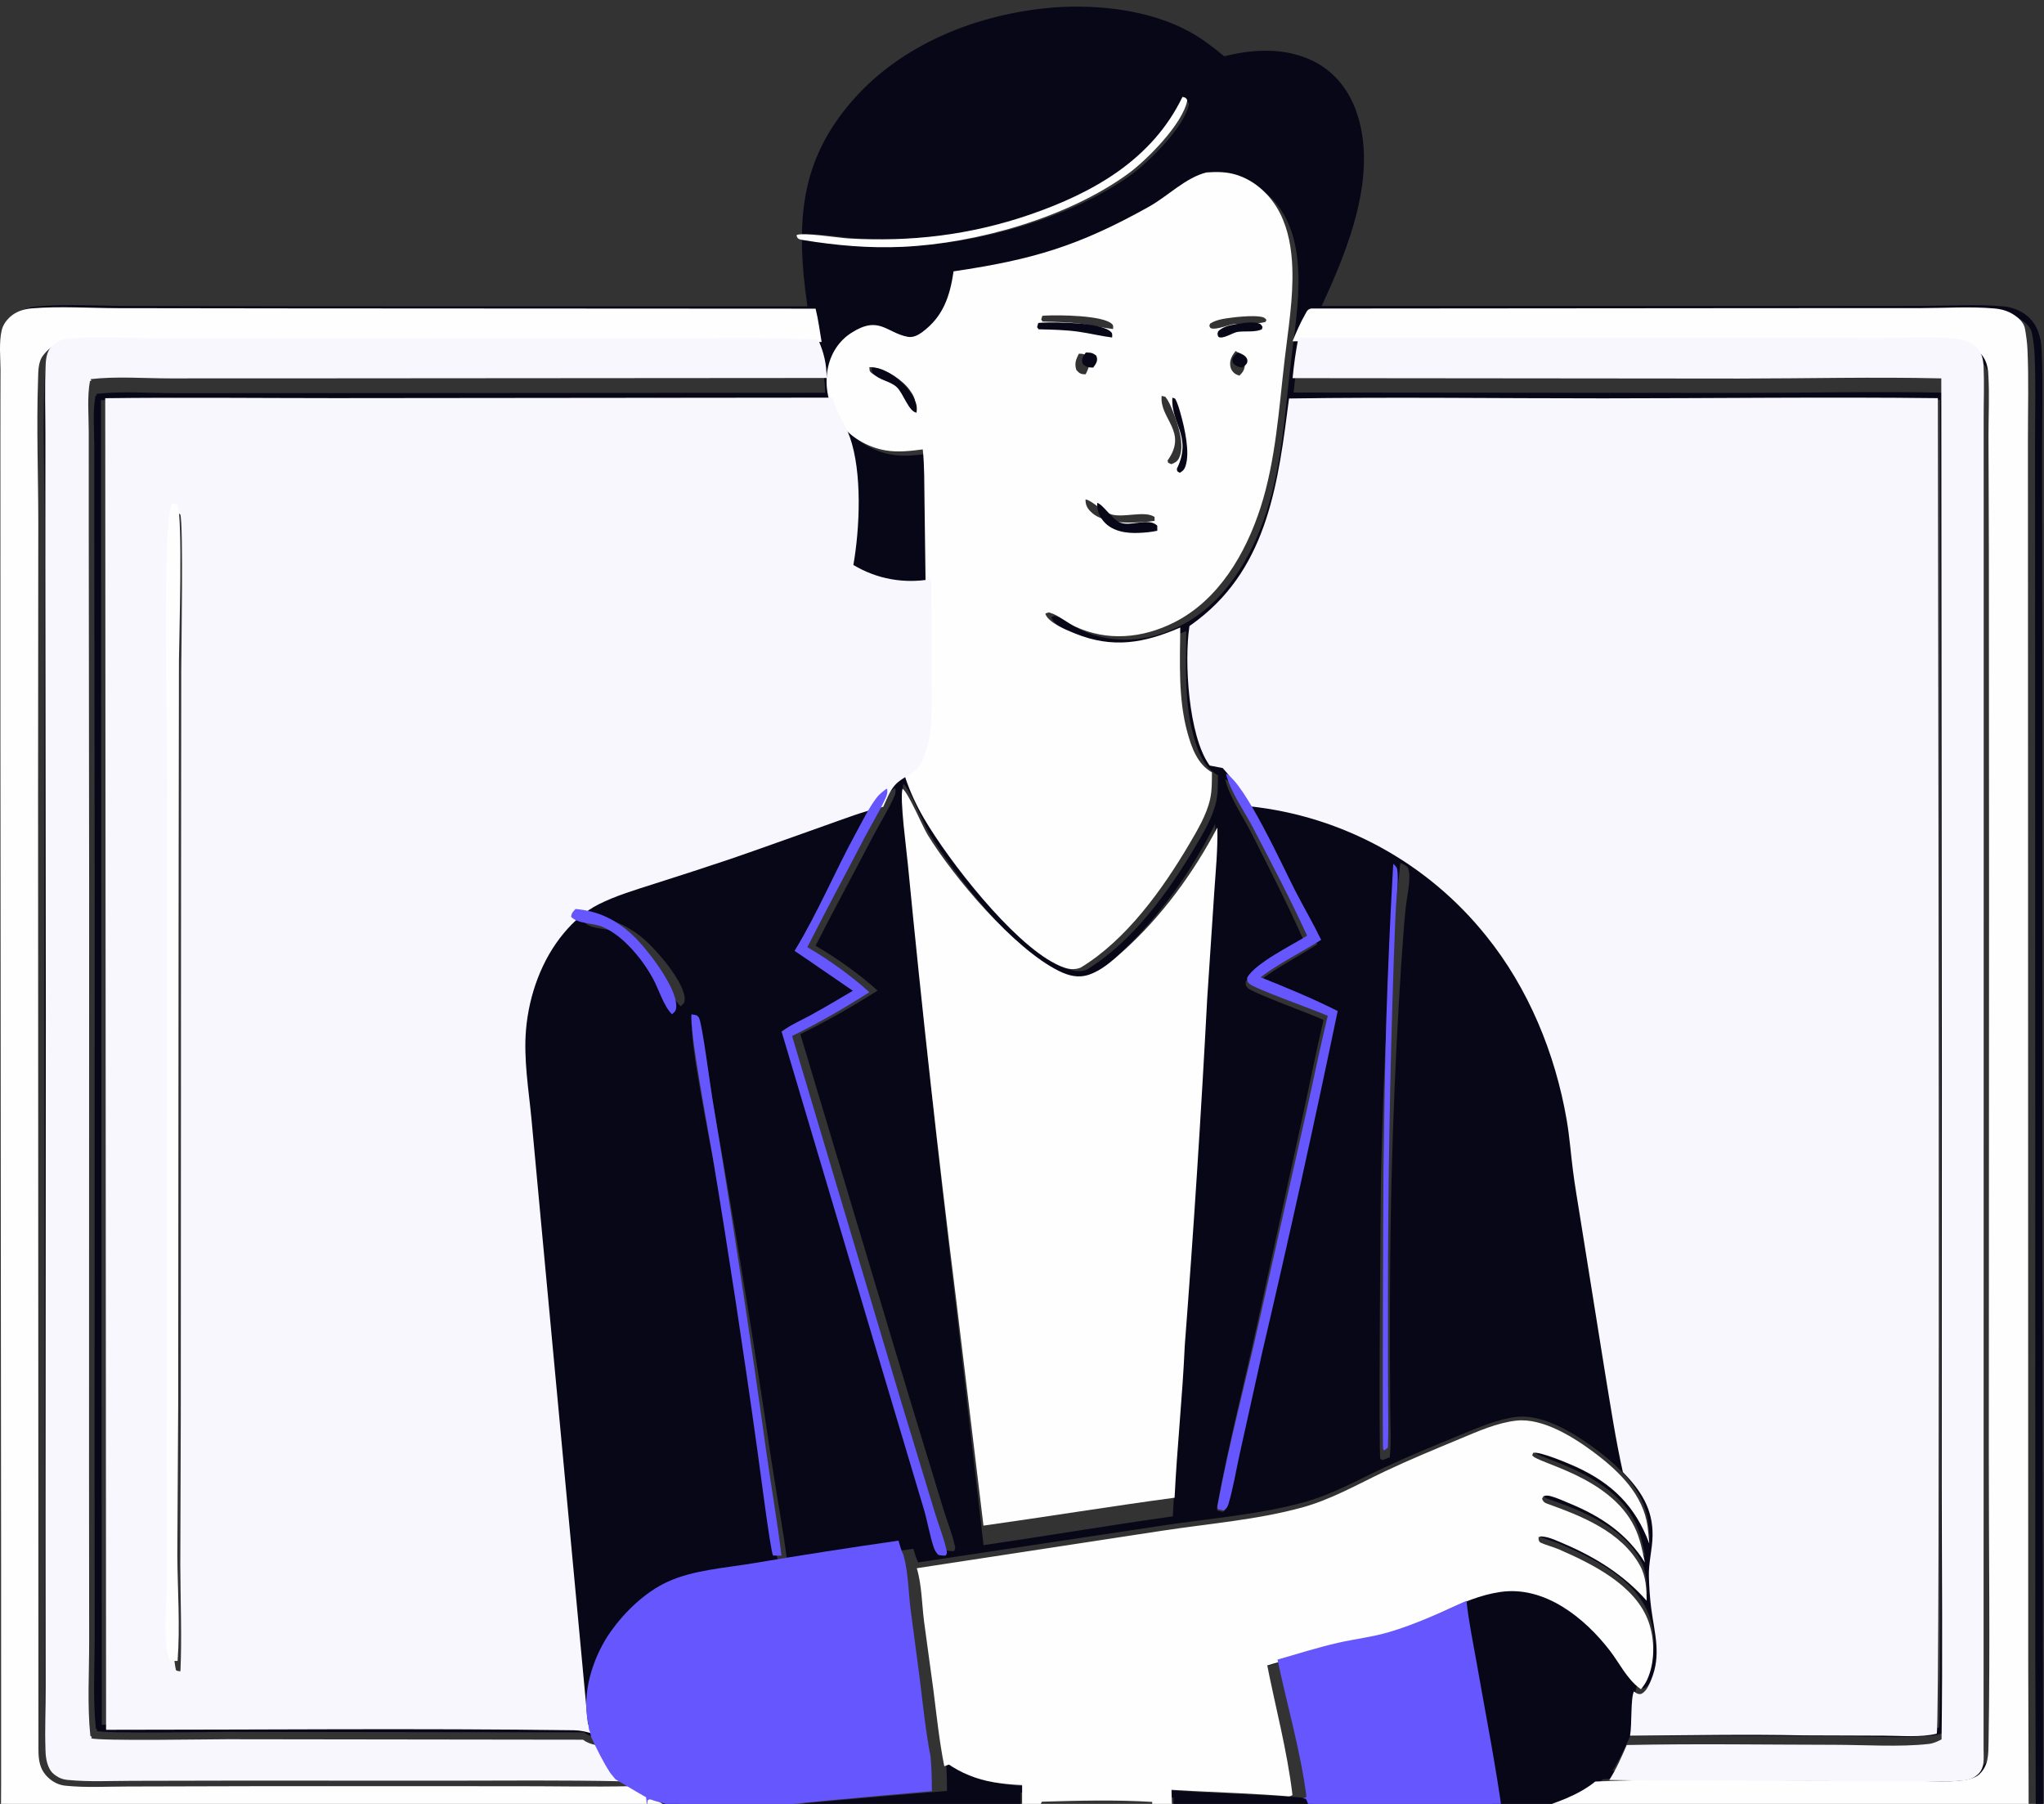
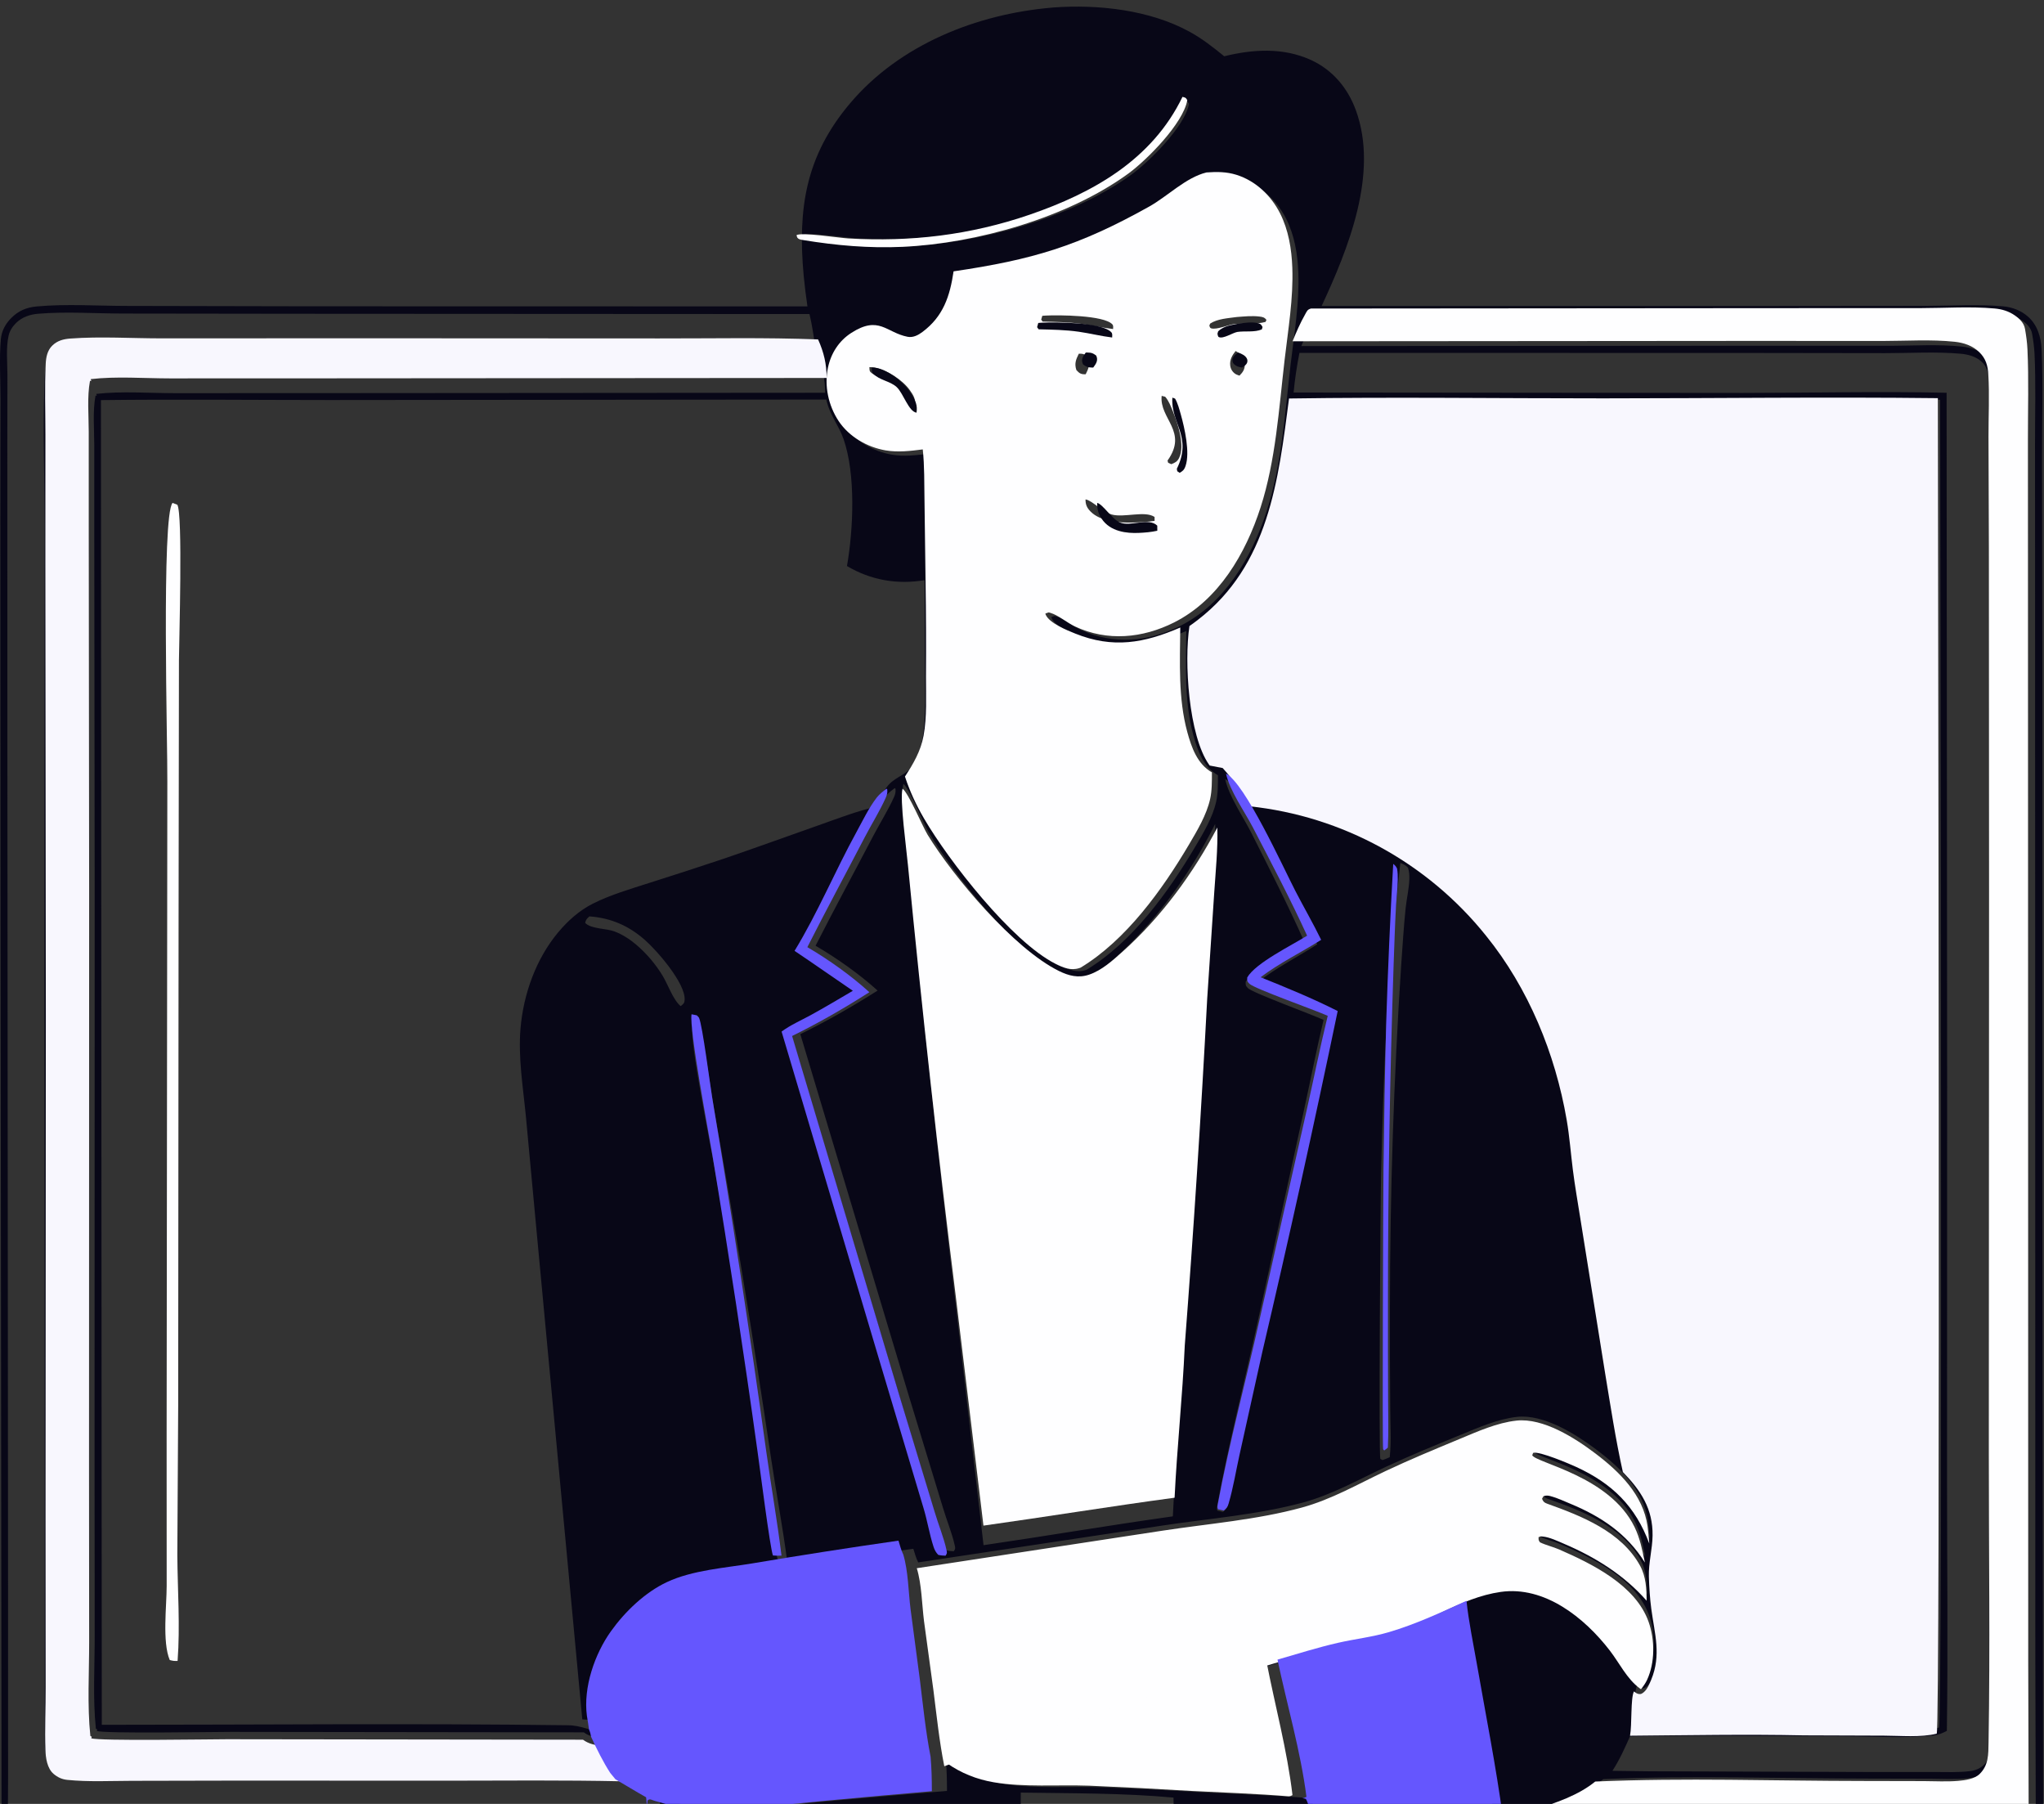
<svg xmlns="http://www.w3.org/2000/svg" width="204" height="180" viewBox="0 0 204 180" fill="none">
  <rect x="0" y="0" width="204" height="180" fill="#333333" stroke="none" />
  <path d="M80.586 30.574C80.434 29.544 80.307 28.51 80.207 27.474C79.609 20.816 80.394 15.566 84.847 10.302C89.807 4.439 97.498 1.394 105.006 0.759C105.041 0.755 105.076 0.75 105.111 0.748C109.596 0.414 114.779 0.988 118.766 3.19C120.006 3.874 121.089 4.725 122.183 5.614C125.055 4.907 128.08 4.723 130.84 5.986C133 6.976 134.507 8.775 135.318 10.991C137.622 17.28 134.567 24.809 131.904 30.536L177.404 30.532L192.264 30.519C194.781 30.515 197.45 30.338 199.952 30.571C200.844 30.654 201.716 30.991 202.394 31.587C203.344 32.422 203.704 33.634 203.76 34.859C203.924 38.444 203.789 42.103 203.802 45.693L203.834 66.809L203.829 117.625L203.896 166.259L203.916 183.391C203.913 185.805 204.085 188.29 203.946 190.692C203.885 191.736 203.604 192.765 202.86 193.534C202.387 194.024 201.75 194.433 201.061 194.512C199.089 194.737 197.007 194.588 195.021 194.573C191.644 194.547 188.267 194.538 184.89 194.547L147.59 194.615C148.052 205.243 148.087 215.914 148.695 226.532C151.585 226.525 181.49 226.37 181.962 226.574C182.134 226.648 182.119 226.746 182.177 226.906L182.035 227.078C179.97 227.382 176.847 227.133 174.667 227.136L158.287 227.165L101.329 227.267C93.329 227.148 85.319 227.213 77.318 227.206L41.559 227.143C38.898 227.14 22.887 227.337 21.888 226.971L21.82 226.804C21.846 226.769 21.868 226.731 21.897 226.699C22.055 226.527 22.244 226.429 22.475 226.401C23.465 226.283 24.615 226.409 25.622 226.409L33.134 226.407L58.057 226.421C58.13 215.775 58.26 205.101 58.131 194.457C53.282 194.423 48.433 194.42 43.584 194.449L18.625 194.467L8.143 194.468C6.43 194.467 4.492 194.633 2.806 194.377C2.236 194.291 1.745 193.939 1.335 193.553C0.448 192.718 0.157 191.548 0.128 190.366C0.062 187.777 0.166 185.174 0.156 182.582L0.131 158.815L0.055 92.24L0.034 51.799L0.048 39.769C0.05 37.821 -0.084 35.76 0.087 33.825C0.158 33.024 0.549 32.311 1.108 31.746C1.835 31.011 2.638 30.673 3.665 30.578C6.606 30.308 9.766 30.526 12.728 30.527L30.706 30.563L80.586 30.574ZM91.643 155.902C91.425 155.477 91.3 154.999 91.154 154.545C86.255 155.218 81.364 155.948 76.482 156.734C73.706 157.177 70.429 157.385 67.86 158.54C65.66 159.529 63.651 161.366 62.221 163.286C60.591 165.473 59.425 168.686 59.805 171.44C59.813 171.5 59.825 171.558 59.836 171.617C59.265 171.608 58.683 171.622 58.115 171.566L53.579 123.128L52.489 111.426C52.209 108.513 51.699 105.519 51.952 102.592C52.249 99.168 53.503 95.662 55.724 93.013C56.682 91.871 57.823 90.85 59.16 90.175C60.907 89.292 62.888 88.717 64.748 88.118C67.249 87.329 69.745 86.518 72.232 85.685C75.415 84.6 78.576 83.445 81.749 82.332C83.638 81.668 85.55 80.918 87.506 80.484C87.834 79.77 88.142 78.918 88.671 78.33C89.505 77.401 90.666 77.299 91.28 76.095C91.707 75.258 91.99 74.299 92.125 73.372C92.428 71.29 92.325 69.061 92.322 66.961L92.286 57.888C89.572 58.35 86.916 57.898 84.532 56.481C85.173 52.812 85.418 47.339 84.189 43.808C83.7 42.404 82.785 41.385 82.472 39.868L32.874 39.917C25.277 39.915 17.671 39.833 10.074 39.924L10.159 172.107C25.67 172.107 41.204 171.948 56.711 172.153C58.044 172.17 58.864 172.724 60.013 172.74C60.127 172.989 60.185 173.199 60.231 173.469C59.523 173.408 58.85 173.29 58.265 172.86L23.088 172.814C21.434 172.813 10.396 173.003 9.657 172.719L9.709 172.567L9.57 172.497C9.254 169.5 9.454 166.302 9.451 163.281L9.437 146.404L9.449 89.438L9.41 53.873L9.41 44.482C9.41 42.867 9.236 41.058 9.533 39.475L9.669 39.479L9.599 39.306C12.115 39.012 14.874 39.23 17.413 39.232L32.257 39.228L82.352 39.191C82.348 37.807 82.076 36.675 81.505 35.407C76.281 35.202 71.006 35.319 65.778 35.309L36.757 35.295L16.692 35.303C13.704 35.308 10.558 35.098 7.585 35.321C6.905 35.372 6.295 35.528 5.794 36.023C5.317 36.496 5.188 37.152 5.157 37.798C5.044 40.104 5.126 42.449 5.126 44.758L5.12 57.457L5.167 101.925L5.136 150.921L5.146 167.64C5.154 169.714 5.056 171.81 5.126 173.881C5.152 174.653 5.303 175.678 5.93 176.211C6.332 176.553 6.765 176.751 7.288 176.804C9.379 177.013 11.554 176.901 13.655 176.896L24.196 176.875L44.799 176.882C50.579 176.875 56.375 176.819 62.154 176.943L62.678 177.556C58.858 177.638 55.028 177.554 51.206 177.558L26.209 177.555L13.288 177.587C11.262 177.584 9.106 177.722 7.1 177.505C6.45 177.434 5.883 177.14 5.412 176.69C4.577 175.89 4.468 174.95 4.472 173.853L4.435 79.398L4.457 52.456C4.453 47.793 4.27 43.08 4.432 38.422C4.46 37.612 4.418 36.593 4.948 35.942C4.986 35.896 5.022 35.848 5.06 35.801C5.568 35.181 6.309 34.676 7.126 34.609C9.477 34.418 11.941 34.612 14.305 34.608L29.279 34.555L81.379 34.634C81.2 33.535 81.053 32.418 80.789 31.337L29.544 31.309L12.293 31.287C9.519 31.283 6.571 31.076 3.81 31.306C2.991 31.374 2.196 31.644 1.603 32.229C1.26 32.566 0.973 32.999 0.863 33.473C0.584 34.677 0.74 36.184 0.741 37.429L0.732 43.938L0.736 74.478L0.802 155.165L0.806 177.475C0.797 181.716 0.708 185.976 0.786 190.215C0.805 191.252 0.936 192.195 1.732 192.927C2.307 193.456 2.924 193.684 3.697 193.749C6.184 193.959 8.812 193.77 11.315 193.774L27.259 193.794L52.255 193.761C56.626 193.76 61.035 193.905 65.401 193.766C65.532 189.328 65.781 184.884 65.825 180.445C65.849 180.164 65.878 179.884 65.911 179.604C66.117 179.382 66.328 179.553 66.597 179.627C68.954 180.269 71.056 180.828 73.503 180.591C80.501 179.908 87.505 179.279 94.513 178.703C94.514 177.585 94.486 176.495 94.384 175.381C100.577 173.099 106.968 171.365 113.291 169.487C119.518 167.638 125.7 165.648 131.965 163.927C134.142 163.33 136.421 163.153 138.585 162.514C142.431 161.378 145.817 158.802 149.834 158.234C154.204 157.616 158.186 160.756 160.72 164.008C161.676 165.234 162.41 166.769 163.672 167.701C163.721 167.736 163.77 167.771 163.818 167.806C164.053 167.523 164.276 167.213 164.432 166.878C165.231 165.173 165.21 162.941 164.582 161.181C163.295 157.573 158.96 155.477 155.681 154.063C155.046 153.789 154.38 153.65 153.755 153.353C153.585 153.122 153.621 153.119 153.613 152.849C153.846 152.759 153.76 152.763 154.027 152.787C154.724 152.847 155.538 153.241 156.18 153.511C159.268 154.811 162.147 156.58 164.385 159.099C164.383 157.952 164.311 156.706 163.748 155.684C161.884 152.3 157.897 150.765 154.484 149.559C154.181 149.452 154.079 149.357 153.96 149.068L154.101 148.821C154.357 148.723 154.562 148.746 154.821 148.814C155.485 148.989 156.148 149.3 156.786 149.561C159.839 150.808 162.431 152.51 164.212 155.344C163.962 154.136 163.727 152.958 163.177 151.843C160.71 146.847 153.434 145.57 152.982 144.794L153.071 144.557C153.689 144.368 156.709 145.638 157.392 145.949C160.964 147.577 163.266 149.806 164.651 153.479C164.603 152.913 164.558 152.344 164.478 151.782C164.042 148.68 161.679 146.41 159.284 144.617C157.241 143.089 154.076 141.098 151.417 141.381C149.48 141.588 147.534 142.452 145.746 143.187C143.267 144.205 140.778 145.218 138.349 146.352C135.602 147.634 132.973 149.137 130.026 149.933C125.521 151.149 120.746 151.515 116.135 152.208L91.643 155.902ZM128.19 165.752C121.394 167.723 114.62 169.765 107.866 171.876C103.719 173.136 99.186 174.103 95.305 176.06C96.765 177.069 98.379 177.698 100.13 177.991C103.231 178.511 106.775 178.227 109.942 178.336C113.487 178.482 117.031 178.661 120.574 178.87C123.881 179.037 127.188 179.141 130.489 179.411L130.807 179.484C131.265 179.94 132.499 187.055 132.704 188.137C134.515 187.544 136.301 186.715 138.078 186.017C141.807 184.551 145.527 183.133 149.124 181.358C148.486 176.314 147.539 171.26 146.712 166.241C146.369 164.155 145.95 162.054 145.738 159.952C143.381 161.092 141.035 162.256 138.53 163.042C136.988 163.526 135.375 163.714 133.807 164.094C131.92 164.551 130.047 165.183 128.19 165.752ZM101.865 185.837C101.016 185.795 100.169 185.751 99.319 185.746L99.312 212.619C99.3 217.312 99.423 222.02 99.233 226.709L116.788 226.708L116.737 201.025C116.737 196.429 116.906 191.751 116.716 187.162C117.475 185.985 117.131 180.972 117.119 179.37C112.082 178.905 106.937 178.953 101.879 178.872C101.86 181.194 101.91 183.515 101.865 185.837ZM118.191 10.037C115.189 16.145 109.34 19.356 103.119 21.459C97.282 23.432 91.364 24.124 85.226 23.768C84.295 23.713 80.611 23.145 80.106 23.445C80.159 23.66 80.178 23.75 80.394 23.842C80.48 23.879 80.67 23.907 80.766 23.923C84.005 24.447 87.275 24.73 90.559 24.58C97.864 24.247 106.863 21.752 112.834 17.485C114.643 16.192 118.258 12.63 118.665 10.362C118.511 10.093 118.494 10.124 118.191 10.037ZM121.01 17.747C118.94 18.254 117.151 20.104 115.282 21.145C108.251 25.059 103.64 26.424 95.772 27.574C95.406 30.052 94.742 32.055 92.664 33.598C92.24 33.913 91.731 34.183 91.185 34.077C89.049 33.663 88.335 31.913 85.556 33.696C84.326 34.486 83.539 35.718 83.236 37.138C82.851 38.944 83.28 40.924 84.307 42.459C85.35 44.018 87.163 45.053 88.998 45.365C90.232 45.575 91.466 45.422 92.697 45.267C92.876 46.923 92.841 48.61 92.869 50.275L92.978 58.457C93.025 61.586 93.039 64.715 93.018 67.844C93.012 69.76 93.128 71.837 92.775 73.723C92.49 75.25 91.764 76.491 90.921 77.773C91.41 79.256 92.037 80.599 92.827 81.946C95.292 86.15 101.552 94.159 105.926 96.371C106.697 96.761 107.479 97.087 108.337 96.801C108.381 96.786 108.423 96.768 108.466 96.752C113.008 94.003 116.607 89.015 119.274 84.515C120.09 83.138 121.013 81.599 121.372 80.027C121.566 79.177 121.554 78.225 121.555 77.356C120.097 76.532 119.518 74.887 119.096 73.347C118.18 70.002 118.367 66.401 118.395 62.966C114.782 64.52 111.673 65.075 107.909 63.566C107.127 63.252 105.309 62.528 104.959 61.674C104.946 61.642 104.942 61.607 104.934 61.574L105.321 61.442L105.242 61.454C105.304 61.471 105.367 61.487 105.428 61.505C106.254 61.752 107.086 62.485 107.885 62.859C111.117 64.372 114.645 64.028 117.772 62.464C122.224 60.238 124.924 55.617 126.41 51.032C127.922 46.361 128.238 41.267 128.804 36.408C129.16 33.355 129.692 30.275 129.578 27.194C129.509 25.355 129.198 23.475 128.36 21.82C127.459 20.041 125.923 18.582 123.996 17.981C122.999 17.671 122.039 17.675 121.01 17.747ZM131.713 31.283C131.344 31.384 131.313 31.544 131.123 31.876C130.641 32.724 130.245 33.629 129.882 34.533L175.635 34.498L188.647 34.503C190.994 34.5 193.484 34.335 195.816 34.583C196.72 34.679 197.599 34.971 198.261 35.616C198.921 36.258 199.108 36.957 199.161 37.848C199.282 39.876 199.174 41.948 199.177 43.982L199.215 55.255L199.234 89.23L199.209 144.977C199.205 154.53 199.342 164.11 199.183 173.659C199.164 174.837 199.19 175.908 198.297 176.779C197.784 177.279 196.86 177.402 196.164 177.463C195.032 177.561 193.855 177.49 192.718 177.486L186.727 177.473C177.845 177.47 168.889 177.145 160.018 177.53C156.694 180.244 150.976 180.631 147.186 182.872C147.311 186.552 147.393 190.24 147.59 193.917L149.683 193.911L185.258 193.859L195.336 193.865C197.142 193.875 199.077 194.04 200.864 193.812C201.471 193.735 202.011 193.377 202.432 192.945C202.955 192.407 203.122 191.648 203.155 190.92C203.268 188.375 203.182 185.785 203.185 183.235L203.134 165.71L203.123 112.562L203.109 62.014L203.103 44.307C203.098 41.325 203.195 38.298 203.056 35.32C203.024 34.647 202.929 33.976 202.814 33.312C202.711 32.713 202.28 32.302 201.796 31.965C201.188 31.542 200.509 31.343 199.777 31.278C197.366 31.064 194.803 31.241 192.375 31.243L177.884 31.247L131.713 31.283ZM129.689 35.211C129.43 36.52 129.235 37.84 129.106 39.168L173.962 39.209C180.723 39.205 187.522 39.039 194.279 39.192L194.334 108.487L194.322 147.811C194.326 156.109 194.425 164.416 194.305 172.713C193.888 172.926 193.503 173.106 193.033 173.16C190.184 173.483 186.534 173.25 183.611 173.246C176.638 173.239 169.648 173.127 162.677 173.267C162.154 174.451 161.635 175.61 160.926 176.698L164.679 176.746L187.036 176.817L193.027 176.815C194.227 176.813 195.482 176.879 196.672 176.721C197.2 176.65 197.663 176.444 198.041 176.065C198.661 175.441 198.53 174.525 198.528 173.719L198.54 82.8L198.54 52.879L198.537 43.059C198.536 41.382 198.605 39.676 198.527 38.002C198.493 37.273 198.312 36.557 197.74 36.059C197.176 35.569 196.429 35.364 195.7 35.298C193.242 35.077 190.636 35.238 188.164 35.238L174.387 35.219L129.689 35.211ZM129.053 39.918C127.99 48.066 127.019 56.472 119.988 61.873C119.713 62.088 119.43 62.295 119.142 62.494C118.596 66.018 119.053 73.378 121.098 76.257C121.117 76.284 121.137 76.31 121.157 76.336L122.449 76.584C123.503 77.717 124.313 79.076 125.138 80.381C134.376 81.362 142.842 85.984 148.663 93.224C152.891 98.433 155.554 104.92 156.689 111.503C156.973 113.148 157.094 114.802 157.304 116.457C157.505 118.051 157.79 119.643 158.04 121.232L160.509 136.598C161.056 139.89 161.552 143.17 162.279 146.429C164.067 148.264 165.273 150.073 165.237 152.734C165.219 154.099 164.827 155.44 164.869 156.805C164.902 157.862 164.969 158.958 165.11 160.007C165.444 162.497 166.121 164.575 165.101 167.04C164.94 167.427 164.697 168.006 164.359 168.277C164.203 168.401 164.092 168.487 163.892 168.457C163.665 168.423 163.561 168.33 163.386 168.194C163.038 168.832 163.195 171.554 162.993 172.593C168.764 172.544 174.551 172.435 180.32 172.557L188.277 172.585C189.927 172.588 191.92 172.782 193.519 172.387C193.908 171.857 193.632 51.259 193.633 39.885C182.538 39.76 171.427 39.902 160.33 39.905C149.91 39.908 139.47 39.765 129.053 39.918ZM122.279 77.737C122.641 79.443 124.092 81.529 124.89 83.11C126.666 86.626 128.502 90.219 130.106 93.817C128.602 94.788 125.143 96.517 124.327 97.962C124.319 98.281 124.299 98.346 124.537 98.59C125.01 99.074 130.876 101.199 132.096 101.771C131.357 104.878 130.75 108.015 130.064 111.135L125.526 131.875C124.203 137.982 122.601 144.089 121.487 150.231C121.448 150.451 121.431 150.531 121.501 150.736L122.062 150.868C122.366 150.592 122.426 150.537 122.536 150.152C122.982 148.589 123.242 146.915 123.585 145.323L125.779 135.148C128.344 123.894 130.77 112.609 133.057 101.296C130.662 100.05 128.112 98.97 125.616 97.942C127.426 96.534 129.537 95.478 131.462 94.231C130.682 92.58 129.78 90.99 128.962 89.359C127.774 86.99 124.111 78.68 122.279 77.737ZM90.163 78.217C89.869 79.263 90.567 84.581 90.701 86.125C92.083 100.975 93.66 115.807 95.433 130.615L98.161 154.184C104.464 153.263 110.748 152.191 117.055 151.307C117.296 146.087 117.839 140.874 118.059 135.653C118.936 123.743 119.675 111.824 120.277 99.897L120.975 88.905C121.116 86.694 121.338 84.436 121.28 82.22C118.91 86.925 115.773 91.405 111.917 95.013C110.956 95.911 109.861 96.946 108.597 97.391C107.544 97.762 106.593 97.508 105.629 97.012C101.155 94.713 95.171 87.286 92.636 82.957C92.141 82.111 90.757 78.67 90.163 78.217ZM89.305 78.637C88.96 78.899 88.602 79.167 88.333 79.51C87.527 80.545 86.92 81.823 86.286 82.972C84.154 86.835 82.424 90.991 80.12 94.739C82.074 96.04 83.994 97.39 85.941 98.702C84.54 99.518 83.144 100.35 81.721 101.125C80.763 101.647 79.702 102.102 78.826 102.753L88.695 135.749L93.013 150.117C93.39 151.365 93.597 152.706 94.005 153.925C94.109 154.237 94.239 154.465 94.464 154.702C94.716 154.763 94.938 154.78 95.197 154.786C95.356 154.54 95.356 154.514 95.29 154.212C95.018 152.976 94.479 151.689 94.114 150.461L90.664 139.147L79.876 103.191C82.506 101.908 85.117 100.411 87.589 98.843C85.795 97.219 83.502 95.591 81.397 94.371C83.263 90.707 85.228 87.089 87.135 83.446C87.807 82.161 88.626 80.865 89.219 79.552C89.35 79.261 89.404 79.042 89.376 78.718L89.305 78.637ZM139.759 86.107C139.17 91.439 138.71 96.786 138.38 102.141C138.12 107.095 137.954 112.103 137.84 117.062C137.776 119.845 137.586 145.137 137.766 145.573L137.986 145.691C138.235 145.608 138.465 145.517 138.701 145.402C138.867 143.857 138.754 142.202 138.752 140.645C138.722 137.237 138.712 133.829 138.722 130.421C138.727 119.037 139.102 107.655 139.845 96.295C139.984 94.405 140.091 92.503 140.289 90.619C140.391 89.653 140.633 88.662 140.659 87.694C140.67 87.296 140.646 86.958 140.522 86.58C140.285 86.325 140.073 86.233 139.759 86.107ZM58.827 91.439C58.571 91.688 58.476 91.732 58.402 92.091C58.98 92.706 60.514 92.631 61.328 92.941C62.112 93.24 62.844 93.711 63.482 94.25C64.532 95.146 65.432 96.205 66.148 97.386C66.669 98.256 67.176 99.763 67.934 100.397C68.2 100.165 68.31 100.133 68.33 99.763C68.419 98.11 65.565 94.84 64.343 93.774C62.717 92.356 60.98 91.605 58.827 91.439ZM69.105 102.556C68.84 103.989 70.908 114.225 71.319 116.525C73.033 126.197 74.611 135.893 76.052 145.609C76.279 147.062 77.361 155.067 77.666 155.777C77.968 155.792 78.263 155.806 78.565 155.787C78.118 152.373 77.476 148.983 76.966 145.578C75.244 133.923 73.345 122.296 71.268 110.7C71.049 109.467 70.253 103.639 69.896 102.915C69.844 102.81 69.735 102.744 69.655 102.659L69.105 102.556ZM58.965 194.477C58.664 194.985 58.802 223.921 58.79 226.439C60.011 226.466 63.005 226.77 64.003 226.331C64.082 226.143 64.104 226.02 64.103 225.815C64.375 220.312 64.617 214.807 64.829 209.302C65.038 204.378 65.32 199.429 65.346 194.501C63.219 194.457 61.092 194.449 58.965 194.477Z" fill="#080717" />
  <path d="M80.164 23.955C80.067 23.938 79.875 23.909 79.788 23.871C79.569 23.776 79.55 23.684 79.497 23.463C80.008 23.154 83.733 23.739 84.675 23.794C90.883 24.162 96.869 23.449 102.773 21.419C109.065 19.254 114.981 15.95 118.017 9.665C118.324 9.754 118.341 9.722 118.497 9.999C118.085 12.333 114.429 15.999 112.598 17.33C106.56 21.721 97.458 24.288 90.069 24.631C86.748 24.785 83.441 24.494 80.164 23.955Z" fill="#FEFEFF" />
  <path d="M95.171 27.076C103.039 25.92 107.651 24.55 114.681 20.62C116.551 19.574 118.34 17.716 120.41 17.207C121.439 17.134 122.4 17.131 123.396 17.442C125.323 18.046 126.86 19.511 127.761 21.297C128.599 22.959 128.91 24.847 128.978 26.694C129.093 29.788 128.561 32.881 128.205 35.947C127.638 40.826 127.323 45.942 125.81 50.633C124.325 55.237 121.625 59.877 117.172 62.114C114.045 63.684 110.517 64.029 107.284 62.51C106.485 62.134 105.653 61.398 104.828 61.151C104.766 61.132 104.703 61.116 104.641 61.099L104.72 61.087L104.333 61.219C104.341 61.253 104.345 61.287 104.358 61.319C104.708 62.178 106.527 62.905 107.309 63.219C111.073 64.735 114.182 64.178 117.795 62.617C117.767 66.067 117.58 69.683 118.496 73.042C118.918 74.588 119.497 76.24 120.955 77.068C120.954 77.941 120.966 78.897 120.772 79.75C120.414 81.329 119.49 82.874 118.674 84.258C116.007 88.776 112.408 93.786 107.865 96.546C107.822 96.562 107.78 96.58 107.736 96.595C106.879 96.882 106.096 96.555 105.325 96.163C100.951 93.942 94.69 85.9 92.225 81.678C91.436 80.325 90.808 78.976 90.319 77.487C91.162 76.199 91.888 74.954 92.174 73.42C92.526 71.526 92.41 69.439 92.416 67.516C92.437 64.374 92.424 61.231 92.376 58.089L92.268 49.873C92.239 48.2 92.274 46.506 92.096 44.843C90.865 44.999 89.63 45.153 88.395 44.942C86.561 44.629 84.748 43.589 83.705 42.023C82.678 40.482 82.249 38.493 82.634 36.68C82.937 35.254 83.723 34.017 84.954 33.224C87.733 31.433 88.447 33.191 90.583 33.606C91.129 33.713 91.639 33.441 92.062 33.126C94.141 31.575 94.804 29.564 95.171 27.076ZM104.027 31.512L103.915 31.893L104.059 32.089C105.348 32.118 106.626 32.136 107.906 32.31C108.97 32.455 110.029 32.709 111.092 32.832C111.09 32.659 111.139 32.496 111.013 32.36C110.162 31.444 105.64 31.427 104.377 31.488C104.26 31.494 104.144 31.503 104.027 31.512ZM123.425 31.634C122.571 31.755 121.519 31.805 120.783 32.285L120.696 32.484C120.748 32.61 120.746 32.726 120.891 32.766C121.447 32.919 122.587 32.413 123.202 32.334C124.162 32.236 125.415 32.384 126.308 32.12L126.396 31.921C126.201 31.663 126.025 31.627 125.705 31.587C124.96 31.494 124.169 31.578 123.425 31.634ZM123.315 35.028C122.978 35.452 122.717 35.899 122.781 36.464C122.817 36.808 123.004 37.118 123.291 37.309C123.406 37.385 123.578 37.435 123.704 37.482C124.052 37.137 124.259 36.826 124.234 36.311C124.213 35.865 123.955 35.46 123.6 35.203C123.457 35.1 123.451 35.101 123.315 35.028ZM107.67 35.297C107.376 35.886 107.217 36.282 107.427 36.925C107.693 37.208 107.827 37.34 108.238 37.347C108.278 37.347 108.318 37.344 108.358 37.342C108.643 36.781 108.823 36.325 108.623 35.705C108.35 35.41 108.226 35.3 107.802 35.293C107.758 35.292 107.714 35.296 107.67 35.297ZM86.768 36.634C86.787 36.832 86.746 37.003 86.902 37.145C87.547 37.732 88.618 37.779 89.29 38.307C89.968 38.838 90.498 40.404 91.295 40.498C91.416 39.86 91.184 39.466 90.812 38.941C90.087 37.918 88.525 36.898 87.276 36.672C87.108 36.642 86.938 36.639 86.768 36.634ZM115.94 39.501C115.69 41.785 118.61 43.052 116.526 45.955L116.584 46.173L116.899 46.318C117.269 46.172 117.489 46.075 117.679 45.696C118.288 44.48 117.553 42.253 117.063 41.055C116.861 40.563 116.645 39.99 116.292 39.589L115.94 39.501ZM108.34 49.834C108.334 50.349 108.481 50.677 108.846 51.046C109.85 52.059 111.756 52.18 113.11 52.139C113.813 52.118 114.538 52.079 115.234 51.973L115.23 51.582C114.248 50.927 112.171 51.687 110.943 51.336C110.029 51.075 108.961 49.912 108.34 49.834Z" fill="#FEFEFF" />
-   <path d="M82 34.124L29.05 34.045L13.831 34.098C11.429 34.103 8.924 33.907 6.534 34.1C5.705 34.167 4.951 34.676 4.435 35.301C4.396 35.348 4.36 35.397 4.321 35.443C3.782 36.099 3.825 37.127 3.796 37.944C3.632 42.64 3.818 47.392 3.822 52.094L3.799 79.26L3.837 174.499C3.833 175.605 3.944 176.553 4.793 177.359C5.271 177.813 5.848 178.109 6.508 178.181C8.547 178.4 10.738 178.26 12.797 178.264L25.93 178.231L51.335 178.234C55.218 178.231 59.111 178.315 62.993 178.232C64.042 178.806 65.068 179.418 66.125 179.979C66.183 180.373 66.192 180.747 66.191 181.145C66.147 185.621 65.894 190.102 65.761 194.577C61.323 194.717 56.842 194.571 52.4 194.572L26.996 194.606L10.792 194.585C8.248 194.581 5.577 194.772 3.049 194.56C2.264 194.494 1.637 194.264 1.052 193.731C0.244 192.993 0.111 192.042 0.091 190.996C0.012 186.723 0.102 182.427 0.111 178.151L0.107 155.656L0.04 74.299L0.037 43.505L0.045 36.942C0.044 35.688 -0.115 34.168 0.17 32.953C0.281 32.476 0.573 32.04 0.921 31.699C1.524 31.109 2.333 30.837 3.165 30.769C5.97 30.537 8.966 30.746 11.785 30.75L29.319 30.772L81.4 30.8C81.668 31.89 81.817 33.017 82 34.124ZM16.942 182.295C14.467 182.25 12.427 184.206 12.389 186.66C12.351 189.114 14.329 191.132 16.803 191.164C19.267 191.195 21.293 189.242 21.331 186.798C21.369 184.354 19.406 182.34 16.942 182.295ZM40.415 182.396C38.816 182.472 37.381 183.396 36.661 184.814C35.941 186.233 36.048 187.926 36.939 189.245C37.831 190.564 39.37 191.305 40.967 191.183C43.386 190.999 45.207 188.922 45.056 186.521C44.906 184.119 42.839 182.282 40.415 182.396Z" fill="#FEFEFF" />
  <path d="M129.006 34.053C129.37 33.144 129.767 32.235 130.251 31.382C130.44 31.048 130.472 30.888 130.841 30.787L177.119 30.75L191.642 30.747C194.076 30.744 196.645 30.566 199.061 30.781C199.795 30.847 200.476 31.047 201.086 31.472C201.57 31.811 202.002 32.224 202.106 32.826C202.221 33.493 202.316 34.167 202.348 34.844C202.488 37.837 202.39 40.879 202.395 43.877L202.401 61.672L202.415 112.474L202.426 165.889L202.477 183.502C202.474 186.064 202.561 188.667 202.447 191.225C202.414 191.957 202.247 192.72 201.723 193.26C201.301 193.695 200.76 194.054 200.151 194.132C198.36 194.361 196.421 194.195 194.61 194.185L184.509 194.179L148.852 194.232L146.755 194.238C146.557 190.542 146.475 186.835 146.35 183.137C150.148 180.884 155.88 180.496 159.211 177.768C168.102 177.382 177.079 177.708 185.981 177.711L191.986 177.724C193.126 177.728 194.306 177.799 195.441 177.701C196.138 177.64 197.064 177.516 197.578 177.013C198.473 176.138 198.447 175.062 198.466 173.878C198.626 164.281 198.488 154.652 198.493 145.051L198.517 89.025L198.499 54.879L198.46 43.549C198.457 41.505 198.565 39.423 198.444 37.384C198.391 36.489 198.203 35.786 197.542 35.141C196.879 34.494 195.998 34.2 195.092 34.103C192.754 33.854 190.259 34.02 187.906 34.023L174.864 34.017L129.006 34.053Z" fill="#FEFEFF" />
  <path d="M110.998 33.677C109.889 33.542 108.783 33.262 107.673 33.103C106.337 32.912 105.003 32.892 103.657 32.859L103.507 32.644L103.624 32.225C103.745 32.215 103.867 32.205 103.989 32.199C105.308 32.131 110.028 32.151 110.916 33.158C111.048 33.307 110.997 33.486 110.998 33.677Z" fill="#080717" />
  <path d="M123.485 33.123C122.999 33.219 122.1 33.826 121.66 33.642C121.546 33.595 121.548 33.455 121.507 33.304L121.575 33.065C122.156 32.488 122.987 32.428 123.661 32.282C124.249 32.216 124.873 32.114 125.461 32.226C125.714 32.274 125.852 32.317 126.007 32.628L125.937 32.866C125.232 33.183 124.243 33.006 123.485 33.123Z" fill="#080717" />
-   <path d="M129.006 37.731C129.134 36.38 129.327 35.038 129.585 33.707L173.988 33.715L187.675 33.734C190.13 33.734 192.719 33.57 195.161 33.795C195.884 33.862 196.627 34.07 197.187 34.569C197.755 35.075 197.935 35.804 197.969 36.546C198.046 38.248 197.978 39.983 197.979 41.688L197.982 51.677L197.982 82.109L197.97 174.584C197.972 175.404 198.102 176.335 197.486 176.969C197.111 177.355 196.651 177.565 196.126 177.636C194.944 177.797 193.697 177.731 192.505 177.733L186.554 177.735L164.344 177.662L160.616 177.613C161.321 176.507 161.836 175.327 162.355 174.124C169.28 173.981 176.225 174.095 183.151 174.103C186.055 174.106 189.681 174.344 192.511 174.015C192.978 173.96 193.361 173.777 193.775 173.56C193.894 165.121 193.796 156.672 193.792 148.232L193.804 108.236L193.749 37.756C187.037 37.6 180.282 37.769 173.566 37.773L129.006 37.731Z" fill="#F8F7FE" />
  <path d="M58.184 173.594C58.774 174.031 59.454 174.152 60.168 174.214C60.757 175.433 61.356 176.617 62.11 177.745C56.276 177.619 50.424 177.676 44.587 177.683L23.786 177.675L13.143 177.697C11.022 177.702 8.826 177.816 6.715 177.603C6.187 177.55 5.75 177.348 5.344 177.001C4.711 176.459 4.558 175.417 4.532 174.632C4.462 172.527 4.561 170.396 4.553 168.288L4.543 151.293L4.573 101.486L4.526 56.283L4.532 43.374C4.532 41.027 4.449 38.643 4.563 36.299C4.595 35.643 4.724 34.975 5.207 34.495C5.712 33.992 6.328 33.833 7.015 33.781C10.017 33.555 13.193 33.767 16.21 33.762L36.468 33.754L65.769 33.769C71.048 33.779 76.374 33.66 81.648 33.869C82.225 35.157 82.499 36.308 82.503 37.715L31.925 37.752L16.938 37.757C14.374 37.755 11.589 37.533 9.048 37.832L9.119 38.007L8.982 38.003C8.682 39.613 8.858 41.452 8.857 43.094L8.858 52.64L8.897 88.793L8.885 146.701L8.899 163.857C8.902 166.927 8.7 170.178 9.019 173.225L9.159 173.296L9.107 173.451C9.853 173.74 20.997 173.547 22.667 173.548L58.184 173.594Z" fill="#F8F7FE" />
  <path d="M123.952 36.676C123.823 36.648 123.648 36.617 123.53 36.571C123.236 36.454 123.044 36.264 123.007 36.054C122.942 35.708 123.209 35.435 123.554 35.176C123.694 35.221 123.7 35.22 123.846 35.283C124.21 35.44 124.473 35.688 124.496 35.961C124.521 36.276 124.309 36.465 123.952 36.676Z" fill="#080717" />
  <path d="M109.113 36.673C109.07 36.674 109.026 36.677 108.983 36.676C108.535 36.672 108.388 36.575 108.099 36.369C107.87 35.899 108.043 35.609 108.363 35.179C108.411 35.178 108.459 35.175 108.507 35.176C108.969 35.181 109.104 35.261 109.403 35.477C109.62 35.93 109.424 36.263 109.113 36.673Z" fill="#080717" />
  <path d="M91.471 41.178C90.684 41.069 90.161 39.245 89.493 38.625C88.829 38.01 87.771 37.956 87.135 37.272C86.981 37.106 87.021 36.907 87.003 36.676C87.17 36.682 87.339 36.685 87.504 36.72C88.737 36.983 90.279 38.173 90.995 39.364C91.362 39.977 91.59 40.435 91.471 41.178Z" fill="#080717" />
-   <path d="M58.68 172.061C59.249 172.117 59.833 172.103 60.405 172.112C60.465 172.484 60.547 172.867 60.583 173.241C59.431 173.225 58.609 172.669 57.272 172.651C41.721 172.445 26.143 172.605 10.588 172.605L10.503 39.734C18.121 39.642 25.748 39.725 33.367 39.727L83.105 39.678C83.42 41.203 84.337 42.227 84.827 43.638C86.06 47.188 85.814 52.689 85.171 56.377C87.562 57.802 90.226 58.256 92.948 57.791L92.984 66.911C92.987 69.023 93.09 71.263 92.786 73.356C92.651 74.288 92.367 75.252 91.939 76.093C91.323 77.303 90.159 77.406 89.322 78.34C88.792 78.931 88.483 79.787 88.154 80.505C86.192 80.941 84.276 81.696 82.381 82.362C79.198 83.481 76.029 84.642 72.837 85.733C70.342 86.57 67.84 87.385 65.331 88.179C63.467 88.781 61.48 89.359 59.728 90.246C58.387 90.925 57.243 91.951 56.282 93.099C54.055 95.762 52.797 99.287 52.5 102.728C52.246 105.671 52.758 108.679 53.038 111.609L54.131 123.371L58.68 172.061ZM17.726 51.156C17.087 52.398 17.449 75.633 17.43 78.955L17.389 144.062L17.392 159.265C17.392 161.254 17.134 164.878 17.567 166.665C17.755 166.749 17.796 166.765 18.011 166.755C18.16 163.242 18.01 159.706 17.995 156.19L18.045 141.256L18.067 92.887L18.088 66.868C18.095 64.906 18.315 52.244 17.995 51.338L17.726 51.156Z" fill="#F8F7FE" />
  <path d="M118.714 62.467C119.003 62.268 119.286 62.059 119.562 61.843C126.612 56.411 127.586 47.956 128.651 39.762C139.097 39.608 149.565 39.752 160.013 39.749C171.14 39.746 182.281 39.603 193.407 39.729C193.406 51.168 193.682 172.458 193.292 172.991C191.689 173.389 189.691 173.193 188.037 173.19L180.058 173.162C174.272 173.039 168.471 173.149 162.684 173.198C162.887 172.153 162.729 169.415 163.077 168.774C163.253 168.91 163.357 169.004 163.585 169.038C163.785 169.068 163.897 168.982 164.053 168.857C164.392 168.585 164.636 168.003 164.797 167.613C165.82 165.134 165.141 163.044 164.806 160.54C164.665 159.485 164.598 158.383 164.565 157.319C164.523 155.947 164.915 154.598 164.934 153.225C164.97 150.549 163.76 148.73 161.968 146.884C161.238 143.606 160.741 140.307 160.193 136.996L157.717 121.542C157.466 119.945 157.181 118.344 156.979 116.74C156.769 115.076 156.648 113.413 156.363 111.758C155.224 105.137 152.554 98.613 148.314 93.373C142.478 86.092 133.989 81.444 124.726 80.457C123.898 79.145 123.087 77.778 122.029 76.638L120.734 76.389C120.715 76.363 120.695 76.337 120.675 76.31C118.624 73.414 118.167 66.012 118.714 62.467Z" fill="#F8F7FE" />
  <path d="M117.734 47.181L117.496 47.021L117.452 46.782C119.027 43.586 116.82 42.191 117.009 39.678L117.275 39.774C117.542 40.216 117.705 40.846 117.858 41.388C118.228 42.706 118.784 45.158 118.323 46.496C118.18 46.914 118.014 47.02 117.734 47.181Z" fill="#080717" />
  <path d="M115.504 52.959C114.899 53.096 114.267 53.148 113.655 53.175C112.477 53.228 110.819 53.07 109.945 51.756C109.627 51.277 109.498 50.852 109.504 50.182C110.044 50.284 110.974 51.794 111.769 52.133C112.838 52.587 114.646 51.602 115.5 52.452L115.504 52.959Z" fill="#080717" />
  <path d="M17.724 165.734C17.346 165.744 17.274 165.729 16.943 165.645C16.18 163.858 16.636 160.236 16.635 158.247L16.63 143.051L16.701 77.97C16.736 74.649 16.099 51.424 17.223 50.182L17.697 50.364C18.261 51.27 17.872 63.927 17.86 65.888L17.823 91.897L17.784 140.245L17.698 155.173C17.723 158.688 17.988 162.222 17.724 165.734Z" fill="#FEFEFF" />
  <path d="M130.455 93.365C128.797 89.748 126.898 86.135 125.062 82.599C124.236 81.009 122.735 78.912 122.361 77.197C124.255 78.144 128.043 86.501 129.273 88.883C130.119 90.523 131.051 92.122 131.858 93.781C129.867 95.036 127.684 96.097 125.812 97.513C128.393 98.547 131.03 99.633 133.507 100.885C131.142 112.261 128.633 123.608 125.98 134.924L123.712 145.156C123.357 146.756 123.088 148.44 122.627 150.011C122.513 150.398 122.451 150.453 122.137 150.731L121.557 150.598C121.484 150.392 121.501 150.312 121.542 150.091C122.694 143.915 124.351 137.774 125.719 131.633L130.412 110.779C131.122 107.642 131.749 104.487 132.513 101.363C131.252 100.788 125.185 98.651 124.697 98.164C124.45 97.919 124.471 97.854 124.479 97.534C125.323 96.08 128.9 94.342 130.455 93.365Z" fill="#6556FE" />
  <path d="M98.153 152.232L95.398 129.418C93.608 115.084 92.015 100.727 90.62 86.352C90.484 84.858 89.78 79.71 90.077 78.697C90.677 79.136 92.074 82.466 92.574 83.286C95.133 87.476 101.176 94.666 105.693 96.891C106.666 97.37 107.626 97.616 108.69 97.257C109.966 96.826 111.072 95.825 112.041 94.955C115.935 91.463 119.102 87.126 121.496 82.573C121.553 84.717 121.329 86.903 121.187 89.043L120.482 99.684C119.875 111.228 119.128 122.766 118.243 134.294C118.021 139.349 117.473 144.394 117.229 149.447C110.861 150.303 104.517 151.34 98.153 152.232Z" fill="#FEFEFF" />
  <path d="M79.3 94.88C81.603 91.114 83.333 86.936 85.464 83.054C86.098 81.9 86.704 80.615 87.51 79.575C87.778 79.229 88.137 78.96 88.482 78.697L88.553 78.778C88.581 79.104 88.526 79.324 88.395 79.617C87.803 80.936 86.984 82.239 86.312 83.531C84.406 87.192 82.442 90.829 80.577 94.511C82.681 95.737 84.973 97.373 86.766 99.005C84.295 100.582 81.685 102.087 79.056 103.375L89.84 139.514L93.289 150.886C93.653 152.12 94.192 153.414 94.464 154.656C94.53 154.959 94.53 154.985 94.371 155.233C94.113 155.227 93.89 155.209 93.639 155.149C93.414 154.91 93.284 154.681 93.18 154.368C92.772 153.142 92.565 151.795 92.188 150.54L87.872 136.099L78.006 102.935C78.882 102.281 79.943 101.823 80.9 101.299C82.323 100.52 83.719 99.684 85.118 98.864C83.172 97.545 81.253 96.189 79.3 94.88Z" fill="#6556FE" />
  <path d="M138.514 144.446C138.394 144.559 138.278 144.648 138.152 144.73L138.041 144.614C137.95 144.185 138.046 119.342 138.078 116.608C138.136 111.737 138.22 106.818 138.351 101.952C138.518 96.692 138.75 91.44 139.048 86.202C139.206 86.326 139.313 86.416 139.433 86.667C139.496 87.038 139.508 87.37 139.503 87.761C139.489 88.712 139.367 89.686 139.316 90.634C139.215 92.484 139.161 94.353 139.091 96.21C138.716 107.369 138.526 118.548 138.524 129.73C138.519 133.078 138.524 136.426 138.539 139.773C138.54 141.303 138.597 142.928 138.514 144.446Z" fill="#6556FE" />
-   <path d="M67.073 101.208C66.272 100.465 65.736 98.698 65.184 97.677C64.428 96.292 63.476 95.05 62.366 93.999C61.691 93.367 60.917 92.815 60.088 92.465C59.228 92.101 57.605 92.189 56.994 91.468C57.072 91.047 57.172 90.995 57.444 90.703C59.72 90.898 61.557 91.779 63.276 93.442C64.568 94.691 67.586 98.526 67.492 100.465C67.471 100.899 67.354 100.936 67.073 101.208Z" fill="#6556FE" />
  <path d="M77.997 155.224C77.71 155.244 77.43 155.229 77.144 155.213C76.855 154.493 75.827 146.37 75.613 144.896C74.245 135.036 72.747 125.197 71.121 115.383C70.731 113.048 68.768 102.662 69.019 101.208L69.541 101.312C69.618 101.398 69.721 101.465 69.77 101.571C70.109 102.307 70.864 108.221 71.072 109.471C73.043 121.239 74.846 133.038 76.48 144.864C76.964 148.319 77.573 151.76 77.997 155.224Z" fill="#6556FE" />
  <path d="M91.5 156.482L116.026 152.736C120.643 152.032 125.424 151.661 129.935 150.428C132.886 149.621 135.519 148.096 138.27 146.795C140.702 145.645 143.194 144.617 145.676 143.585C147.467 142.839 149.416 141.962 151.355 141.753C154.017 141.466 157.187 143.485 159.232 145.036C161.631 146.854 163.997 149.157 164.434 152.303C164.514 152.874 164.559 153.451 164.607 154.025C163.22 150.299 160.916 148.038 157.338 146.387C156.654 146.071 153.63 144.783 153.012 144.974L152.923 145.215C153.375 146.002 160.661 147.297 163.131 152.365C163.682 153.496 163.917 154.691 164.168 155.917C162.384 153.042 159.789 151.315 156.732 150.05C156.093 149.786 155.429 149.47 154.764 149.293C154.504 149.224 154.299 149.201 154.043 149.3L153.902 149.55C154.02 149.844 154.122 149.94 154.426 150.048C157.844 151.272 161.837 152.829 163.703 156.262C164.267 157.298 164.339 158.562 164.341 159.726C162.1 157.171 159.217 155.376 156.125 154.057C155.482 153.783 154.667 153.384 153.968 153.322C153.701 153.299 153.788 153.294 153.554 153.386C153.562 153.659 153.526 153.663 153.696 153.897C154.322 154.198 154.989 154.339 155.625 154.617C158.908 156.051 163.249 158.178 164.539 161.838C165.167 163.623 165.188 165.887 164.388 167.617C164.231 167.956 164.008 168.271 163.773 168.558C163.725 168.522 163.676 168.487 163.627 168.451C162.363 167.507 161.628 165.949 160.671 164.705C158.133 161.407 154.146 158.221 149.77 158.848C145.748 159.424 142.357 162.038 138.505 163.19C136.338 163.838 134.057 164.017 131.877 164.624C125.603 166.369 119.412 168.388 113.178 170.264C106.846 172.168 100.446 173.928 94.245 176.242C93.743 173.74 93.481 171.184 93.159 168.653L92.225 161.795C92.008 160.107 91.995 158.097 91.5 156.482Z" fill="#FEFEFF" />
  <path d="M89.672 153.731C89.817 154.2 89.941 154.695 90.157 155.135C90.648 156.781 90.661 158.832 90.876 160.555L91.801 167.552C92.12 170.133 92.379 172.741 92.876 175.294C92.978 176.447 93.005 177.575 93.004 178.732C86.052 179.328 79.105 179.98 72.163 180.686C69.735 180.931 67.651 180.353 65.312 179.688C65.045 179.612 64.837 179.435 64.632 179.664C64.599 179.954 64.571 180.244 64.546 180.535C64.547 180.126 64.538 179.742 64.482 179.337C63.45 178.762 62.449 178.134 61.425 177.545L60.905 176.911C60.165 175.763 59.576 174.557 58.997 173.316C58.952 173.036 58.894 172.819 58.781 172.56C58.745 172.176 58.664 171.781 58.605 171.398C58.595 171.338 58.583 171.277 58.575 171.216C58.199 168.365 59.355 165.04 60.971 162.777C62.39 160.79 64.383 158.888 66.565 157.865C69.113 156.67 72.364 156.455 75.118 155.996C79.961 155.182 84.813 154.427 89.672 153.731Z" fill="#6556FE" />
  <path d="M127.5 165.603C129.496 165.027 131.51 164.389 133.538 163.926C135.222 163.541 136.956 163.351 138.613 162.862C141.306 162.066 143.828 160.889 146.361 159.735C146.589 161.862 147.039 163.988 147.408 166.098C148.296 171.175 149.314 176.288 150 181.391C146.134 183.187 142.136 184.621 138.128 186.104C136.218 186.81 134.298 187.649 132.352 188.249C132.131 187.155 130.805 179.957 130.313 179.495L129.971 179.421C130.16 179.407 130.226 179.377 130.391 179.298C129.805 174.717 128.453 170.135 127.5 165.603Z" fill="#6556FE" />
  <path d="M94.496 175.931C98.26 173.996 102.655 173.04 106.678 171.795C113.227 169.707 119.797 167.688 126.388 165.739C127.247 170.168 128.468 174.647 128.996 179.124C128.847 179.202 128.788 179.232 128.617 179.245C125.416 178.978 122.208 178.875 119.001 178.71C115.566 178.503 112.129 178.327 108.691 178.182C105.62 178.074 102.183 178.355 99.175 177.841C97.477 177.551 95.912 176.929 94.496 175.931Z" fill="#FEFEFF" />
-   <path d="M102 184.9C102.044 182.515 101.995 180.13 102.014 177.744C106.959 177.828 111.989 177.778 116.914 178.257C116.925 179.902 117.262 185.052 116.52 186.261C114.626 186.385 112.704 186.31 110.807 186.3C110.925 192.461 110.864 198.635 110.868 204.798L110.874 210.292C110.879 211.23 110.967 212.257 110.873 213.186C110.843 213.481 110.731 213.607 110.509 213.761C110.056 212.999 110.266 189.582 110.268 186.299C108.976 186.294 103.183 186.646 102.419 186.057C102.048 185.771 102.031 185.338 102 184.9ZM103.985 179.779C103.504 180.462 103.758 183.398 103.771 184.345L114.854 184.329C115.294 183.764 115.025 180.646 114.989 179.801C111.368 179.575 107.614 179.674 103.985 179.779Z" fill="#FEFEFF" />
</svg>